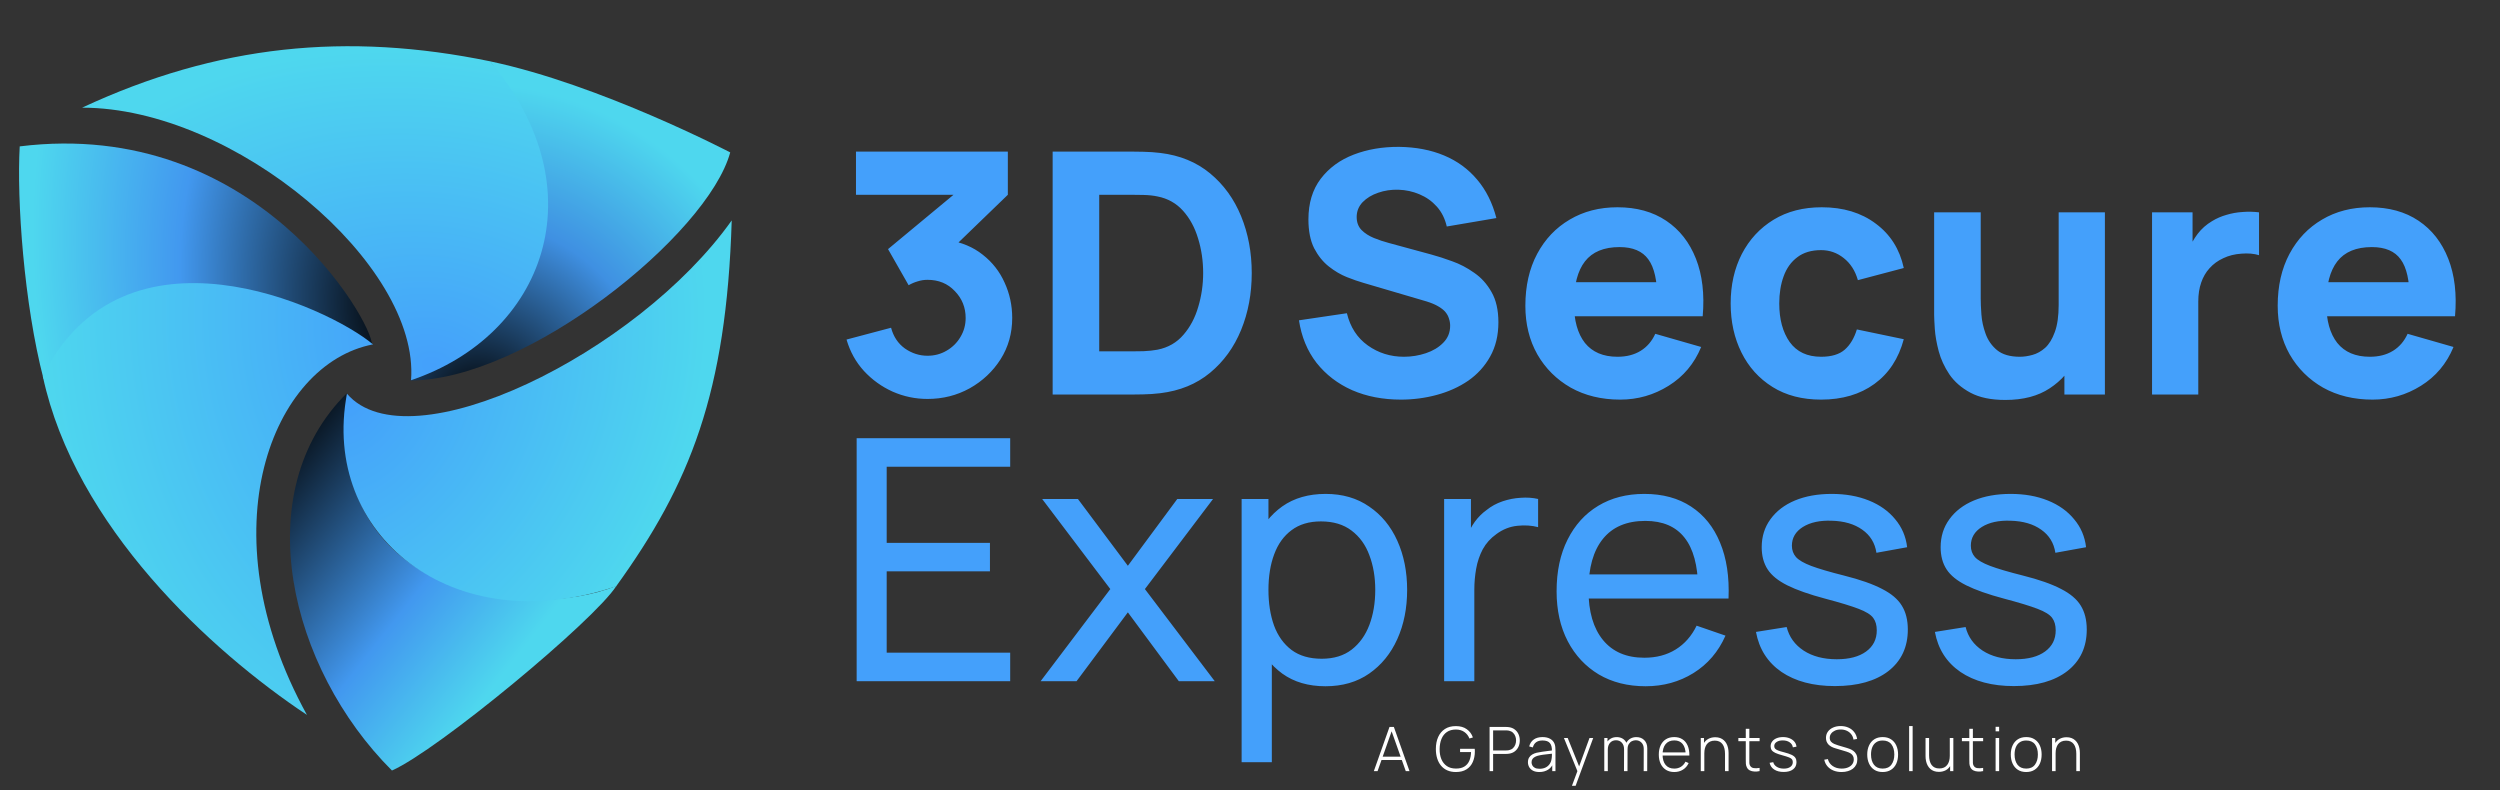
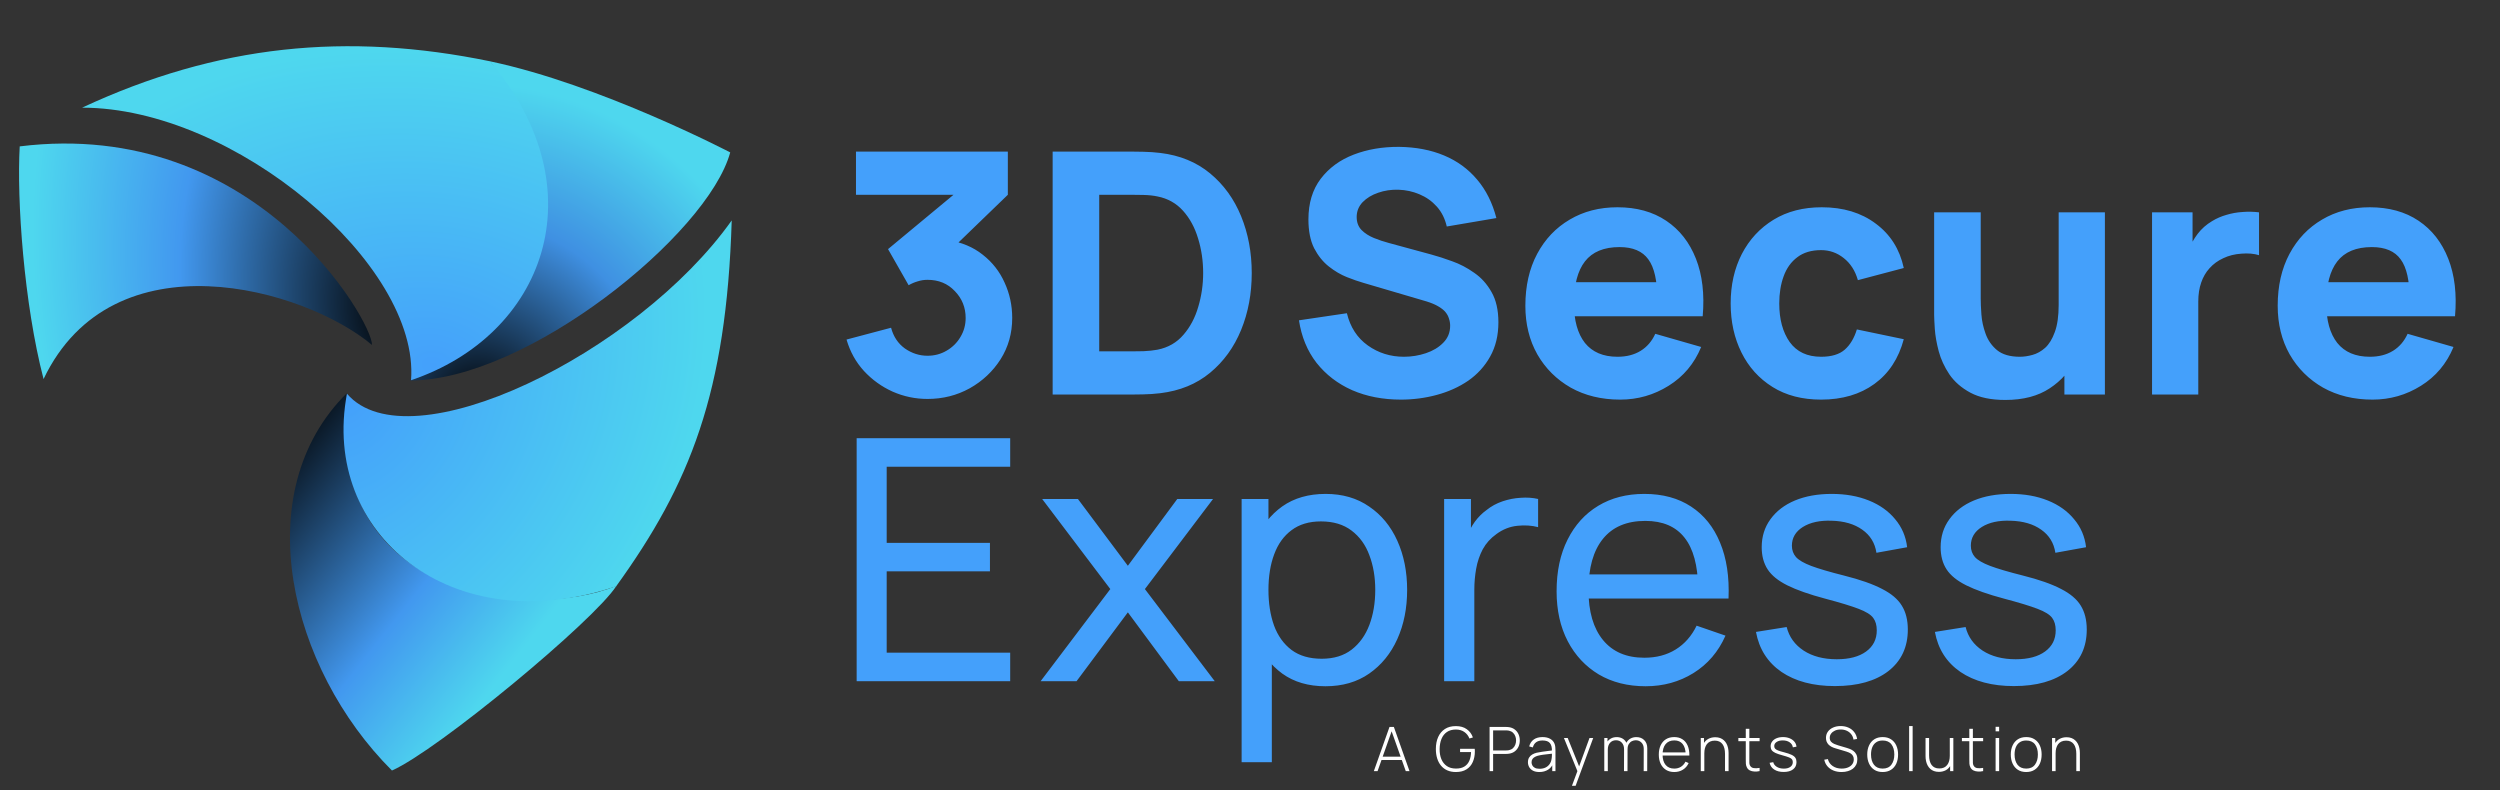
<svg xmlns="http://www.w3.org/2000/svg" width="1474" height="466" viewBox="0 0 1474 466" fill="none">
  <rect x="0" y="0" width="1474" height="466" fill="#333333" stroke="none" />
  <g clip-path="url(#clip0_334_12481)">
    <path d="M810.02 454.643L819.239 428.613H821.824L831.042 454.643H828.837L819.98 429.698H821.028L812.225 454.643H810.02ZM813.834 448.099V446.129H827.21V448.099H813.834ZM858.366 455.185C856.474 455.185 854.793 454.859 853.323 454.209C851.865 453.558 850.635 452.636 849.635 451.443C848.635 450.25 847.876 448.822 847.358 447.159C846.839 445.496 846.58 443.652 846.58 441.628C846.58 438.94 847.032 436.585 847.936 434.56C848.852 432.523 850.183 430.939 851.931 429.806C853.678 428.673 855.823 428.107 858.366 428.107C860.993 428.107 863.15 428.721 864.837 429.951C866.536 431.18 867.729 432.795 868.416 434.795L866.356 435.428C865.753 433.825 864.771 432.548 863.409 431.596C862.059 430.631 860.396 430.143 858.42 430.131C856.287 430.131 854.51 430.619 853.088 431.596C851.678 432.56 850.617 433.909 849.906 435.645C849.195 437.38 848.828 439.374 848.804 441.628C848.78 443.881 849.123 445.876 849.834 447.611C850.557 449.334 851.636 450.69 853.07 451.678C854.504 452.654 856.287 453.142 858.42 453.142C860.457 453.154 862.12 452.757 863.409 451.949C864.711 451.142 865.675 450.009 866.301 448.551C866.94 447.081 867.283 445.364 867.332 443.399H860.86V441.501H869.501C869.537 441.803 869.555 442.098 869.555 442.387C869.567 442.676 869.573 442.899 869.573 443.056C869.573 445.357 869.169 447.424 868.362 449.256C867.567 451.088 866.337 452.534 864.674 453.594C863.024 454.655 860.921 455.185 858.366 455.185ZM878.26 454.643V428.613H888.075C888.328 428.613 888.6 428.625 888.889 428.649C889.19 428.661 889.503 428.697 889.829 428.758C891.13 428.962 892.245 429.432 893.173 430.168C894.113 430.891 894.83 431.806 895.324 432.915C895.818 434.012 896.065 435.223 896.065 436.548C896.065 437.886 895.818 439.109 895.324 440.218C894.83 441.314 894.113 442.23 893.173 442.965C892.245 443.688 891.13 444.152 889.829 444.357C889.503 444.405 889.19 444.442 888.889 444.466C888.6 444.49 888.328 444.502 888.075 444.502H880.339V454.643H878.26ZM880.339 442.459H888.039C888.256 442.459 888.503 442.447 888.78 442.423C889.07 442.399 889.359 442.363 889.648 442.315C890.588 442.122 891.371 441.742 891.998 441.176C892.625 440.597 893.095 439.905 893.408 439.097C893.721 438.29 893.878 437.44 893.878 436.548C893.878 435.657 893.721 434.813 893.408 434.018C893.095 433.21 892.625 432.523 891.998 431.957C891.371 431.379 890.588 430.993 889.648 430.8C889.359 430.74 889.07 430.698 888.78 430.674C888.503 430.65 888.256 430.637 888.039 430.637H880.339V442.459ZM907.595 455.185C906.089 455.185 904.835 454.92 903.835 454.39C902.847 453.859 902.106 453.16 901.612 452.293C901.118 451.413 900.871 450.461 900.871 449.437C900.871 448.328 901.1 447.4 901.558 446.653C902.028 445.906 902.648 445.303 903.419 444.845C904.203 444.387 905.064 444.044 906.004 443.815C907.077 443.574 908.234 443.369 909.475 443.2C910.716 443.02 911.897 442.863 913.018 442.73C914.151 442.598 915.073 442.483 915.784 442.387L915.024 442.839C915.073 440.73 914.675 439.163 913.831 438.139C913 437.103 911.53 436.585 909.421 436.585C907.939 436.585 906.715 436.922 905.751 437.597C904.799 438.26 904.13 439.29 903.745 440.688L901.612 440.091C902.058 438.32 902.956 436.958 904.305 436.006C905.655 435.054 907.384 434.578 909.493 434.578C911.289 434.578 912.795 434.928 914.012 435.627C915.241 436.325 916.097 437.308 916.579 438.573C916.784 439.091 916.922 439.7 916.995 440.399C917.067 441.085 917.103 441.778 917.103 442.477V454.643H915.205V449.509L915.91 449.69C915.32 451.449 914.289 452.805 912.819 453.757C911.349 454.709 909.608 455.185 907.595 455.185ZM907.704 453.269C909.029 453.269 910.192 453.034 911.192 452.564C912.192 452.082 913 451.413 913.614 450.557C914.241 449.69 914.639 448.671 914.807 447.503C914.928 446.852 914.994 446.147 915.006 445.388C915.018 444.628 915.024 444.068 915.024 443.707L915.928 444.285C915.145 444.381 914.205 444.484 913.108 444.592C912.024 444.701 910.915 444.833 909.782 444.99C908.649 445.147 907.625 445.345 906.709 445.586C906.143 445.743 905.571 445.972 904.992 446.273C904.426 446.563 903.95 446.966 903.564 447.484C903.191 448.003 903.004 448.659 903.004 449.455C903.004 450.045 903.148 450.636 903.438 451.226C903.739 451.817 904.233 452.305 904.92 452.69C905.607 453.076 906.535 453.269 907.704 453.269ZM926.812 463.319L930.608 453.106L930.644 456.143L922.094 435.12H924.317L931.656 453.377H930.499L937.17 435.12H939.357L928.981 463.319H926.812ZM969.114 454.643L969.15 441.519C969.15 439.941 968.698 438.705 967.794 437.814C966.902 436.91 965.788 436.458 964.45 436.458C963.691 436.458 962.938 436.633 962.191 436.982C961.455 437.332 960.841 437.898 960.347 438.681C959.853 439.465 959.606 440.525 959.606 441.863L958.142 441.628C958.093 440.206 958.352 438.971 958.919 437.922C959.497 436.862 960.293 436.042 961.305 435.464C962.329 434.885 963.492 434.596 964.794 434.596C966.71 434.596 968.258 435.187 969.439 436.368C970.632 437.549 971.229 439.163 971.229 441.212L971.192 454.643H969.114ZM945.886 454.643V435.12H947.784V439.513H947.965V454.643H945.886ZM957.509 454.643L957.545 441.718C957.545 440.103 957.105 438.826 956.225 437.886C955.346 436.934 954.201 436.458 952.791 436.458C951.357 436.458 950.194 436.952 949.302 437.94C948.411 438.916 947.965 440.224 947.965 441.863L946.519 441.14C946.519 439.874 946.808 438.754 947.386 437.778C947.965 436.789 948.754 436.012 949.754 435.446C950.766 434.879 951.923 434.596 953.225 434.596C954.394 434.596 955.46 434.843 956.424 435.337C957.388 435.831 958.16 436.579 958.738 437.579C959.316 438.567 959.606 439.808 959.606 441.302L959.57 454.643H957.509ZM987.157 455.185C985.289 455.185 983.675 454.769 982.313 453.938C980.951 453.094 979.897 451.907 979.15 450.377C978.402 448.834 978.029 447.014 978.029 444.918C978.029 442.785 978.396 440.947 979.132 439.404C979.879 437.85 980.927 436.657 982.277 435.825C983.639 434.994 985.253 434.578 987.121 434.578C989.013 434.578 990.628 435.012 991.966 435.88C993.315 436.735 994.34 437.976 995.039 439.603C995.75 441.23 996.087 443.188 996.051 445.478H993.882V444.755C993.821 442.08 993.219 440.043 992.074 438.645C990.929 437.247 989.29 436.548 987.157 436.548C984.952 436.548 983.247 437.277 982.042 438.736C980.849 440.182 980.252 442.23 980.252 444.881C980.252 447.509 980.849 449.545 982.042 450.991C983.247 452.437 984.94 453.16 987.121 453.16C988.628 453.16 989.941 452.811 991.062 452.112C992.195 451.401 993.092 450.389 993.755 449.075L995.635 449.907C994.852 451.594 993.719 452.895 992.237 453.811C990.754 454.727 989.061 455.185 987.157 455.185ZM979.457 445.478V443.598H994.876V445.478H979.457ZM1017.07 454.643V444.484C1017.07 443.255 1016.95 442.158 1016.69 441.194C1016.45 440.23 1016.08 439.41 1015.57 438.736C1015.08 438.061 1014.45 437.549 1013.69 437.199C1012.94 436.85 1012.06 436.675 1011.03 436.675C1009.97 436.675 1009.05 436.862 1008.27 437.235C1007.5 437.597 1006.86 438.109 1006.35 438.772C1005.86 439.435 1005.48 440.224 1005.23 441.14C1004.99 442.044 1004.87 443.032 1004.87 444.104L1003.23 443.905C1003.23 441.796 1003.58 440.061 1004.29 438.699C1005.01 437.326 1005.98 436.313 1007.2 435.663C1008.42 435 1009.79 434.668 1011.31 434.668C1012.38 434.668 1013.34 434.825 1014.18 435.138C1015.04 435.452 1015.78 435.898 1016.4 436.476C1017.03 437.042 1017.55 437.717 1017.96 438.501C1018.37 439.272 1018.67 440.121 1018.86 441.049C1019.07 441.977 1019.17 442.947 1019.17 443.96V454.643H1017.07ZM1002.77 454.643V435.12H1004.67V439.513H1004.87V454.643H1002.77ZM1037.46 454.643C1036.43 454.872 1035.4 454.956 1034.39 454.896C1033.38 454.847 1032.47 454.625 1031.68 454.227C1030.89 453.817 1030.3 453.19 1029.91 452.347C1029.58 451.66 1029.4 450.967 1029.36 450.268C1029.33 449.569 1029.31 448.768 1029.31 447.864V429.698H1031.41V447.828C1031.41 448.647 1031.41 449.328 1031.42 449.87C1031.45 450.401 1031.57 450.889 1031.8 451.335C1032.24 452.166 1032.92 452.672 1033.86 452.853C1034.8 453.022 1036 452.992 1037.46 452.763V454.643ZM1024.94 437.018V435.12H1037.46V437.018H1024.94ZM1051.66 455.149C1049.4 455.149 1047.54 454.673 1046.07 453.721C1044.61 452.769 1043.71 451.443 1043.36 449.744L1045.49 449.382C1045.79 450.539 1046.51 451.461 1047.63 452.148C1048.75 452.835 1050.12 453.178 1051.75 453.178C1053.36 453.178 1054.65 452.835 1055.6 452.148C1056.55 451.461 1057.03 450.521 1057.03 449.328C1057.03 448.677 1056.87 448.147 1056.57 447.738C1056.28 447.316 1055.71 446.93 1054.84 446.581C1053.97 446.231 1052.68 445.821 1050.97 445.351C1049.16 444.869 1047.75 444.387 1046.72 443.905C1045.71 443.423 1044.99 442.875 1044.57 442.26C1044.16 441.646 1043.96 440.893 1043.96 440.001C1043.96 438.928 1044.26 437.988 1044.88 437.181C1045.49 436.362 1046.35 435.723 1047.45 435.265C1048.55 434.807 1049.83 434.578 1051.28 434.578C1052.72 434.578 1054.02 434.819 1055.18 435.301C1056.34 435.771 1057.27 436.434 1057.98 437.29C1058.69 438.133 1059.1 439.115 1059.21 440.236L1057.08 440.634C1056.87 439.38 1056.24 438.392 1055.18 437.669C1054.12 436.934 1052.8 436.56 1051.2 436.548C1049.7 436.524 1048.47 436.826 1047.52 437.452C1046.57 438.067 1046.09 438.88 1046.09 439.892C1046.09 440.471 1046.25 440.965 1046.58 441.375C1046.91 441.772 1047.51 442.14 1048.35 442.477C1049.19 442.815 1050.39 443.176 1051.93 443.562C1053.81 444.044 1055.27 444.538 1056.32 445.044C1057.38 445.55 1058.13 446.147 1058.56 446.834C1059 447.509 1059.21 448.346 1059.21 449.346C1059.21 451.154 1058.54 452.576 1057.19 453.612C1055.85 454.637 1054.01 455.149 1051.66 455.149ZM1085.81 455.185C1084.03 455.185 1082.42 454.89 1080.98 454.299C1079.56 453.709 1078.38 452.871 1077.44 451.787C1076.51 450.702 1075.89 449.413 1075.58 447.918L1077.71 447.557C1078.16 449.292 1079.11 450.66 1080.57 451.66C1082.04 452.66 1083.8 453.16 1085.87 453.16C1087.26 453.16 1088.5 452.937 1089.57 452.492C1090.64 452.046 1091.48 451.419 1092.08 450.612C1092.69 449.792 1092.99 448.84 1092.99 447.756C1092.99 446.972 1092.84 446.316 1092.55 445.785C1092.28 445.255 1091.91 444.821 1091.47 444.484C1091.02 444.134 1090.55 443.857 1090.04 443.652C1089.53 443.435 1089.06 443.261 1088.61 443.128L1082.07 441.176C1081.2 440.923 1080.42 440.609 1079.74 440.236C1079.06 439.85 1078.49 439.41 1078.02 438.916C1077.56 438.41 1077.21 437.838 1076.95 437.199C1076.71 436.56 1076.59 435.849 1076.59 435.066C1076.59 433.668 1076.97 432.445 1077.71 431.397C1078.46 430.348 1079.48 429.535 1080.79 428.956C1082.1 428.366 1083.61 428.071 1085.3 428.071C1087.02 428.083 1088.55 428.402 1089.91 429.029C1091.28 429.643 1092.39 430.517 1093.26 431.65C1094.14 432.783 1094.7 434.126 1094.96 435.681L1092.81 436.06C1092.64 434.867 1092.2 433.825 1091.5 432.933C1090.82 432.041 1089.94 431.348 1088.87 430.854C1087.79 430.36 1086.6 430.113 1085.29 430.113C1084.02 430.101 1082.9 430.312 1081.92 430.746C1080.96 431.18 1080.2 431.764 1079.65 432.499C1079.09 433.234 1078.82 434.066 1078.82 434.994C1078.82 435.958 1079.07 436.729 1079.59 437.308C1080.12 437.874 1080.77 438.32 1081.53 438.645C1082.3 438.971 1083.03 439.236 1083.73 439.441L1088.97 440.995C1089.47 441.14 1090.06 441.345 1090.75 441.61C1091.43 441.875 1092.11 442.254 1092.77 442.748C1093.43 443.231 1093.98 443.875 1094.42 444.683C1094.86 445.478 1095.08 446.478 1095.08 447.683C1095.08 448.852 1094.86 449.901 1094.42 450.829C1093.97 451.756 1093.33 452.546 1092.5 453.196C1091.67 453.835 1090.69 454.323 1089.55 454.661C1088.42 455.01 1087.17 455.185 1085.81 455.185ZM1110.02 455.185C1108.08 455.185 1106.43 454.745 1105.08 453.865C1103.73 452.986 1102.7 451.768 1101.99 450.214C1101.28 448.659 1100.92 446.87 1100.92 444.845C1100.92 442.809 1101.29 441.019 1102.01 439.477C1102.73 437.922 1103.77 436.717 1105.12 435.861C1106.48 435.006 1108.11 434.578 1110.02 434.578C1111.96 434.578 1113.6 435.018 1114.95 435.898C1116.31 436.765 1117.34 437.97 1118.04 439.513C1118.75 441.055 1119.11 442.833 1119.11 444.845C1119.11 446.906 1118.75 448.714 1118.04 450.268C1117.33 451.811 1116.29 453.016 1114.93 453.883C1113.57 454.751 1111.93 455.185 1110.02 455.185ZM1110.02 453.16C1112.32 453.16 1114.04 452.389 1115.17 450.847C1116.31 449.304 1116.89 447.304 1116.89 444.845C1116.89 442.339 1116.31 440.338 1115.17 438.844C1114.02 437.35 1112.31 436.603 1110.02 436.603C1108.46 436.603 1107.18 436.958 1106.17 437.669C1105.15 438.368 1104.39 439.338 1103.89 440.579C1103.39 441.809 1103.15 443.231 1103.15 444.845C1103.15 447.352 1103.73 449.364 1104.88 450.883C1106.05 452.401 1107.76 453.16 1110.02 453.16ZM1125.62 454.643V428.071H1127.69V454.643H1125.62ZM1143.16 455.094C1142.09 455.094 1141.12 454.938 1140.27 454.625C1139.42 454.311 1138.69 453.871 1138.06 453.305C1137.44 452.727 1136.92 452.052 1136.51 451.28C1136.1 450.497 1135.79 449.642 1135.59 448.714C1135.39 447.786 1135.3 446.816 1135.3 445.803V435.12H1137.39V445.279C1137.39 446.508 1137.51 447.605 1137.76 448.569C1138.01 449.533 1138.38 450.353 1138.88 451.027C1139.38 451.702 1140.01 452.214 1140.76 452.564C1141.51 452.913 1142.41 453.088 1143.43 453.088C1144.49 453.088 1145.41 452.907 1146.18 452.546C1146.96 452.172 1147.6 451.654 1148.09 450.991C1148.6 450.328 1148.97 449.545 1149.22 448.641C1149.47 447.725 1149.59 446.731 1149.59 445.659L1151.24 445.858C1151.24 447.966 1150.88 449.708 1150.16 451.082C1149.44 452.443 1148.48 453.456 1147.26 454.118C1146.05 454.769 1144.68 455.094 1143.16 455.094ZM1149.79 454.643V450.25H1149.59V435.12H1151.69V454.643H1149.79ZM1169.26 454.643C1168.23 454.872 1167.2 454.956 1166.19 454.896C1165.18 454.847 1164.27 454.625 1163.48 454.227C1162.69 453.817 1162.1 453.19 1161.71 452.347C1161.38 451.66 1161.2 450.967 1161.16 450.268C1161.13 449.569 1161.11 448.768 1161.11 447.864V429.698H1163.21V447.828C1163.21 448.647 1163.21 449.328 1163.22 449.87C1163.25 450.401 1163.38 450.889 1163.6 451.335C1164.04 452.166 1164.72 452.672 1165.66 452.853C1166.6 453.022 1167.8 452.992 1169.26 452.763V454.643ZM1156.74 437.018V435.12H1169.26V437.018H1156.74ZM1176.61 431.18V428.523H1178.69V431.18H1176.61ZM1176.61 454.643V435.12H1178.69V454.643H1176.61ZM1194.66 455.185C1192.72 455.185 1191.07 454.745 1189.72 453.865C1188.37 452.986 1187.34 451.768 1186.63 450.214C1185.92 448.659 1185.56 446.87 1185.56 444.845C1185.56 442.809 1185.93 441.019 1186.65 439.477C1187.37 437.922 1188.41 436.717 1189.76 435.861C1191.12 435.006 1192.75 434.578 1194.66 434.578C1196.6 434.578 1198.24 435.018 1199.59 435.898C1200.95 436.765 1201.98 437.97 1202.68 439.513C1203.39 441.055 1203.75 442.833 1203.75 444.845C1203.75 446.906 1203.39 448.714 1202.68 450.268C1201.97 451.811 1200.93 453.016 1199.57 453.883C1198.21 454.751 1196.57 455.185 1194.66 455.185ZM1194.66 453.16C1196.96 453.16 1198.68 452.389 1199.81 450.847C1200.95 449.304 1201.53 447.304 1201.53 444.845C1201.53 442.339 1200.95 440.338 1199.81 438.844C1198.66 437.35 1196.95 436.603 1194.66 436.603C1193.1 436.603 1191.82 436.958 1190.81 437.669C1189.79 438.368 1189.03 439.338 1188.53 440.579C1188.03 441.809 1187.79 443.231 1187.79 444.845C1187.79 447.352 1188.37 449.364 1189.52 450.883C1190.69 452.401 1192.4 453.16 1194.66 453.16ZM1224.19 454.643V444.484C1224.19 443.255 1224.07 442.158 1223.81 441.194C1223.57 440.23 1223.2 439.41 1222.69 438.736C1222.2 438.061 1221.57 437.549 1220.81 437.199C1220.07 436.85 1219.18 436.675 1218.16 436.675C1217.09 436.675 1216.17 436.862 1215.39 437.235C1214.62 437.597 1213.98 438.109 1213.47 438.772C1212.98 439.435 1212.61 440.224 1212.35 441.14C1212.11 442.044 1211.99 443.032 1211.99 444.104L1210.35 443.905C1210.35 441.796 1210.7 440.061 1211.41 438.699C1212.14 437.326 1213.11 436.313 1214.32 435.663C1215.54 435 1216.91 434.668 1218.43 434.668C1219.5 434.668 1220.46 434.825 1221.3 435.138C1222.16 435.452 1222.9 435.898 1223.52 436.476C1224.15 437.042 1224.67 437.717 1225.08 438.501C1225.49 439.272 1225.79 440.121 1225.98 441.049C1226.19 441.977 1226.29 442.947 1226.29 443.96V454.643H1224.19ZM1209.89 454.643V435.12H1211.79V439.513H1211.99V454.643H1209.89Z" fill="white" />
    <path d="M546.865 235.215C539.702 235.215 532.871 233.789 526.372 230.937C519.873 228.019 514.202 223.94 509.361 218.701C504.586 213.462 501.17 207.294 499.115 200.198L525.377 193.234C526.77 198.474 529.489 202.552 533.534 205.47C537.646 208.322 542.09 209.748 546.865 209.748C550.976 209.748 554.723 208.753 558.106 206.764C561.554 204.774 564.273 202.088 566.263 198.706C568.319 195.323 569.347 191.576 569.347 187.465C569.347 181.297 567.225 176.025 562.98 171.647C558.802 167.204 553.43 164.982 546.865 164.982C544.875 164.982 542.952 165.281 541.095 165.878C539.238 166.408 537.447 167.171 535.723 168.166L523.586 146.877L569.148 109.075L571.138 114.845H504.685V89.378H594.217V114.845L558.802 149.066L558.603 141.505C566.827 142.765 573.757 145.65 579.394 150.16C585.098 154.603 589.409 160.108 592.327 166.673C595.311 173.173 596.803 180.103 596.803 187.465C596.803 196.484 594.515 204.608 589.939 211.837C585.363 219 579.295 224.703 571.734 228.947C564.174 233.126 555.884 235.215 546.865 235.215ZM620.642 232.628V89.378H667C668.127 89.378 670.448 89.411 673.963 89.478C677.478 89.544 680.86 89.776 684.11 90.174C695.65 91.567 705.432 95.579 713.456 102.211C721.481 108.843 727.583 117.265 731.761 127.479C735.939 137.692 738.028 148.867 738.028 161.003C738.028 173.14 735.939 184.314 731.761 194.528C727.583 204.741 721.481 213.163 713.456 219.795C705.432 226.427 695.65 230.44 684.11 231.832C680.86 232.23 677.478 232.462 673.963 232.529C670.448 232.595 668.127 232.628 667 232.628H620.642ZM648.099 207.162H667C668.79 207.162 671.211 207.128 674.262 207.062C677.312 206.929 680.065 206.631 682.518 206.167C688.752 204.907 693.826 201.989 697.739 197.413C701.718 192.836 704.636 187.332 706.493 180.899C708.416 174.466 709.378 167.834 709.378 161.003C709.378 153.841 708.383 147.043 706.393 140.61C704.47 134.177 701.519 128.739 697.54 124.295C693.561 119.852 688.554 117.033 682.518 115.84C680.065 115.309 677.312 115.011 674.262 114.944C671.211 114.878 668.79 114.845 667 114.845H648.099V207.162ZM825.96 235.613C815.349 235.613 805.765 233.756 797.21 230.042C788.721 226.262 781.725 220.89 776.22 213.926C770.782 206.896 767.333 198.54 765.874 188.857L794.126 184.679C796.116 192.903 800.228 199.236 806.462 203.68C812.696 208.123 819.792 210.345 827.75 210.345C832.194 210.345 836.504 209.648 840.683 208.256C844.861 206.863 848.276 204.807 850.929 202.088C853.648 199.369 855.008 196.02 855.008 192.041C855.008 190.582 854.775 189.189 854.311 187.863C853.913 186.47 853.217 185.177 852.222 183.983C851.227 182.789 849.802 181.662 847.945 180.601C846.154 179.539 843.866 178.578 841.08 177.716L803.875 166.773C801.09 165.977 797.84 164.85 794.126 163.391C790.479 161.932 786.931 159.843 783.482 157.123C780.033 154.404 777.149 150.823 774.827 146.38C772.572 141.87 771.445 136.2 771.445 129.369C771.445 119.752 773.866 111.761 778.707 105.394C783.548 99.028 790.015 94.286 798.105 91.169C806.196 88.052 815.15 86.526 824.965 86.593C834.846 86.725 843.667 88.416 851.426 91.666C859.186 94.916 865.685 99.658 870.924 105.892C876.163 112.059 879.944 119.62 882.265 128.573L853.018 133.547C851.957 128.905 850 124.992 847.149 121.808C844.297 118.625 840.882 116.204 836.902 114.546C832.99 112.888 828.878 111.993 824.567 111.86C820.323 111.728 816.31 112.325 812.53 113.651C808.816 114.911 805.765 116.768 803.378 119.222C801.057 121.676 799.896 124.594 799.896 127.976C799.896 131.093 800.858 133.646 802.781 135.636C804.704 137.559 807.125 139.118 810.043 140.311C812.961 141.505 815.945 142.5 818.996 143.296L843.866 150.06C847.58 151.055 851.692 152.382 856.201 154.04C860.711 155.631 865.022 157.886 869.134 160.804C873.312 163.656 876.727 167.436 879.38 172.145C882.099 176.854 883.459 182.822 883.459 190.051C883.459 197.744 881.834 204.476 878.584 210.245C875.401 215.949 871.09 220.691 865.652 224.471C860.214 228.185 854.046 230.97 847.149 232.827C840.318 234.684 833.255 235.613 825.96 235.613ZM955.262 235.613C944.253 235.613 934.538 233.258 926.115 228.55C917.759 223.775 911.193 217.242 906.418 208.952C901.709 200.596 899.355 191.046 899.355 180.302C899.355 168.564 901.676 158.35 906.319 149.663C910.961 140.975 917.361 134.243 925.518 129.468C933.675 124.627 943.06 122.206 953.671 122.206C964.945 122.206 974.528 124.859 982.42 130.165C990.312 135.47 996.148 142.931 999.929 152.547C1003.71 162.164 1005.04 173.471 1003.91 186.47H977.148V176.522C977.148 165.579 975.39 157.72 971.875 152.945C968.427 148.104 962.756 145.683 954.864 145.683C945.646 145.683 938.848 148.502 934.471 154.139C930.16 159.71 928.005 167.967 928.005 178.909C928.005 188.924 930.16 196.683 934.471 202.188C938.848 207.626 945.248 210.345 953.671 210.345C958.976 210.345 963.519 209.184 967.299 206.863C971.08 204.542 973.964 201.193 975.954 196.816L1003.01 204.575C998.967 214.39 992.567 222.017 983.813 227.455C975.125 232.893 965.608 235.613 955.262 235.613ZM919.649 186.47V166.375H990.876V186.47H919.649ZM1073.72 235.613C1062.58 235.613 1053.03 233.126 1045.07 228.152C1037.11 223.178 1031.01 216.413 1026.77 207.858C1022.52 199.303 1020.4 189.653 1020.4 178.909C1020.4 168.033 1022.59 158.317 1026.97 149.762C1031.41 141.207 1037.64 134.475 1045.67 129.568C1053.69 124.66 1063.18 122.206 1074.12 122.206C1086.79 122.206 1097.4 125.423 1105.95 131.856C1114.57 138.222 1120.08 146.943 1122.47 158.019L1095.41 165.181C1093.82 159.61 1091.03 155.267 1087.05 152.15C1083.14 149.032 1078.7 147.474 1073.72 147.474C1068.02 147.474 1063.34 148.867 1059.7 151.652C1056.05 154.371 1053.36 158.118 1051.64 162.893C1049.91 167.602 1049.05 172.941 1049.05 178.909C1049.05 188.26 1051.11 195.854 1055.22 201.69C1059.4 207.46 1065.56 210.345 1073.72 210.345C1079.82 210.345 1084.47 208.952 1087.65 206.167C1090.83 203.381 1093.22 199.402 1094.81 194.229L1122.47 199.999C1119.42 211.406 1113.65 220.193 1105.16 226.361C1096.67 232.529 1086.19 235.613 1073.72 235.613ZM1182.35 235.812C1173.93 235.812 1167.07 234.386 1161.76 231.534C1156.46 228.682 1152.31 225.068 1149.33 220.691C1146.41 216.314 1144.32 211.771 1143.06 207.062C1141.8 202.287 1141.04 197.943 1140.77 194.03C1140.51 190.117 1140.37 187.266 1140.37 185.475V125.191H1167.83V175.925C1167.83 178.379 1167.96 181.529 1168.23 185.376C1168.49 189.156 1169.32 192.969 1170.72 196.816C1172.11 200.662 1174.36 203.879 1177.48 206.465C1180.66 209.052 1185.14 210.345 1190.91 210.345C1193.23 210.345 1195.72 209.98 1198.37 209.251C1201.02 208.521 1203.51 207.128 1205.83 205.072C1208.15 202.95 1210.04 199.866 1211.5 195.821C1213.03 191.709 1213.79 186.337 1213.79 179.705L1229.31 187.067C1229.31 195.556 1227.58 203.514 1224.14 210.942C1220.69 218.369 1215.48 224.371 1208.52 228.947C1201.62 233.523 1192.9 235.812 1182.35 235.812ZM1217.17 232.628V197.015H1213.79V125.191H1241.05V232.628H1217.17ZM1268.85 232.628V125.191H1292.73V151.453L1290.14 148.071C1291.53 144.357 1293.39 140.975 1295.71 137.924C1298.03 134.873 1300.88 132.353 1304.26 130.364C1306.85 128.772 1309.67 127.545 1312.72 126.683C1315.77 125.754 1318.92 125.191 1322.17 124.992C1325.42 124.726 1328.67 124.793 1331.92 125.191V150.458C1328.94 149.53 1325.45 149.231 1321.47 149.563C1317.56 149.828 1314.01 150.724 1310.83 152.249C1307.65 153.708 1304.96 155.664 1302.77 158.118C1300.58 160.506 1298.93 163.357 1297.8 166.673C1296.67 169.923 1296.11 173.604 1296.11 177.716V232.628H1268.85ZM1398.84 235.613C1387.83 235.613 1378.11 233.258 1369.69 228.55C1361.33 223.775 1354.77 217.242 1349.99 208.952C1345.29 200.596 1342.93 191.046 1342.93 180.302C1342.93 168.564 1345.25 158.35 1349.89 149.663C1354.54 140.975 1360.94 134.243 1369.09 129.468C1377.25 124.627 1386.64 122.206 1397.25 122.206C1408.52 122.206 1418.1 124.859 1426 130.165C1433.89 135.47 1439.72 142.931 1443.5 152.547C1447.28 162.164 1448.61 173.471 1447.48 186.47H1420.72V176.522C1420.72 165.579 1418.97 157.72 1415.45 152.945C1412 148.104 1406.33 145.683 1398.44 145.683C1389.22 145.683 1382.42 148.502 1378.05 154.139C1373.74 159.71 1371.58 167.967 1371.58 178.909C1371.58 188.924 1373.74 196.683 1378.05 202.188C1382.42 207.626 1388.82 210.345 1397.25 210.345C1402.55 210.345 1407.1 209.184 1410.88 206.863C1414.66 204.542 1417.54 201.193 1419.53 196.816L1446.59 204.575C1442.54 214.39 1436.14 222.017 1427.39 227.455C1418.7 232.893 1409.18 235.613 1398.84 235.613ZM1363.22 186.47V166.375H1434.45V186.47H1363.22ZM505.083 401.628V258.378H595.609V275.19H522.791V320.055H583.672V336.867H522.791V384.816H595.609V401.628H505.083ZM613.555 401.628L654.639 347.313L614.45 294.191H635.539L664.985 333.584L694.133 294.191H715.222L675.033 347.313L716.217 401.628H695.028L664.985 361.041L634.744 401.628H613.555ZM781.502 404.613C771.421 404.613 762.932 402.126 756.035 397.152C749.138 392.111 743.899 385.314 740.317 376.758C736.802 368.137 735.045 358.487 735.045 347.81C735.045 337 736.802 327.317 740.317 318.762C743.899 310.207 749.138 303.475 756.035 298.568C762.999 293.66 771.521 291.206 781.601 291.206C791.549 291.206 800.104 293.693 807.267 298.667C814.496 303.575 820.033 310.306 823.88 318.861C827.726 327.417 829.65 337.066 829.65 347.81C829.65 358.554 827.726 368.203 823.88 376.758C820.033 385.314 814.496 392.111 807.267 397.152C800.104 402.126 791.516 404.613 781.502 404.613ZM732.061 449.378V294.191H747.878V373.277H749.867V449.378H732.061ZM779.313 388.397C786.409 388.397 792.279 386.607 796.921 383.026C801.563 379.444 805.045 374.603 807.366 368.502C809.688 362.334 810.848 355.437 810.848 347.81C810.848 340.25 809.688 333.419 807.366 327.317C805.112 321.216 801.597 316.375 796.822 312.793C792.113 309.212 786.111 307.421 778.816 307.421C771.852 307.421 766.083 309.146 761.506 312.594C756.93 315.977 753.515 320.718 751.26 326.82C749.005 332.855 747.878 339.852 747.878 347.81C747.878 355.636 748.972 362.632 751.161 368.8C753.416 374.901 756.864 379.71 761.506 383.225C766.149 386.673 772.084 388.397 779.313 388.397ZM851.457 401.628V294.191H867.275V320.155L864.688 316.772C865.948 313.456 867.573 310.406 869.563 307.62C871.619 304.835 873.907 302.547 876.427 300.756C879.212 298.501 882.362 296.777 885.877 295.583C889.392 294.39 892.973 293.693 896.621 293.494C900.269 293.229 903.684 293.461 906.867 294.191V310.804C903.153 309.809 899.075 309.544 894.631 310.008C890.188 310.472 886.076 312.097 882.296 314.882C878.847 317.336 876.161 320.321 874.238 323.835C872.381 327.35 871.088 331.164 870.358 335.276C869.629 339.321 869.264 343.466 869.264 347.71V401.628H851.457ZM970.292 404.613C959.747 404.613 950.528 402.291 942.636 397.649C934.811 392.94 928.709 386.408 924.332 378.052C919.955 369.629 917.767 359.814 917.767 348.606C917.767 336.867 919.922 326.72 924.233 318.165C928.543 309.544 934.545 302.912 942.238 298.269C949.998 293.561 959.084 291.206 969.496 291.206C980.306 291.206 989.491 293.693 997.051 298.667C1004.68 303.641 1010.38 310.737 1014.16 319.956C1018.01 329.174 1019.67 340.15 1019.14 352.883H1001.23V346.517C1001.03 333.319 998.345 323.471 993.172 316.971C987.999 310.406 980.306 307.123 970.093 307.123C959.15 307.123 950.827 310.638 945.123 317.668C939.42 324.698 936.568 334.778 936.568 347.909C936.568 360.576 939.42 370.392 945.123 377.355C950.827 384.319 958.951 387.801 969.496 387.801C976.592 387.801 982.76 386.176 987.999 382.926C993.238 379.676 997.35 375.001 1000.33 368.9L1017.35 374.769C1013.17 384.252 1006.87 391.614 998.444 396.853C990.088 402.026 980.704 404.613 970.292 404.613ZM930.599 352.883V338.658H1009.98V352.883H930.599ZM1081.87 404.513C1069.07 404.513 1058.56 401.728 1050.34 396.157C1042.18 390.52 1037.17 382.661 1035.32 372.58L1053.42 369.695C1054.88 375.531 1058.23 380.174 1063.47 383.622C1068.71 387.005 1075.21 388.696 1082.97 388.696C1090.33 388.696 1096.1 387.171 1100.28 384.12C1104.45 381.069 1106.54 376.924 1106.54 371.685C1106.54 368.634 1105.85 366.18 1104.45 364.323C1103.06 362.4 1100.18 360.61 1095.8 358.952C1091.49 357.294 1084.96 355.304 1076.2 352.983C1066.72 350.463 1059.26 347.843 1053.82 345.124C1048.38 342.405 1044.5 339.255 1042.18 335.673C1039.86 332.092 1038.7 327.748 1038.7 322.642C1038.7 316.341 1040.42 310.837 1043.87 306.128C1047.32 301.353 1052.13 297.672 1058.29 295.086C1064.53 292.5 1071.76 291.206 1079.98 291.206C1088.14 291.206 1095.43 292.5 1101.87 295.086C1108.3 297.672 1113.47 301.353 1117.39 306.128C1121.36 310.837 1123.72 316.341 1124.45 322.642L1106.34 325.925C1105.48 320.155 1102.7 315.612 1097.99 312.296C1093.34 308.98 1087.34 307.222 1079.98 307.023C1073.02 306.758 1067.35 307.985 1062.97 310.704C1058.66 313.423 1056.5 317.104 1056.5 321.746C1056.5 324.333 1057.3 326.555 1058.89 328.411C1060.55 330.268 1063.57 332.026 1067.94 333.684C1072.39 335.342 1078.82 337.232 1087.24 339.354C1096.73 341.742 1104.19 344.361 1109.63 347.213C1115.13 349.998 1119.04 353.314 1121.36 357.161C1123.69 360.941 1124.85 365.617 1124.85 371.188C1124.85 381.533 1121.03 389.691 1113.41 395.659C1105.78 401.562 1095.27 404.513 1081.87 404.513ZM1187.37 404.513C1174.57 404.513 1164.06 401.728 1155.84 396.157C1147.68 390.52 1142.67 382.661 1140.82 372.58L1158.92 369.695C1160.38 375.531 1163.73 380.174 1168.97 383.622C1174.21 387.005 1180.71 388.696 1188.47 388.696C1195.83 388.696 1201.6 387.171 1205.78 384.12C1209.96 381.069 1212.04 376.924 1212.04 371.685C1212.04 368.634 1211.35 366.18 1209.96 364.323C1208.56 362.4 1205.68 360.61 1201.3 358.952C1196.99 357.294 1190.46 355.304 1181.7 352.983C1172.22 350.463 1164.76 347.843 1159.32 345.124C1153.88 342.405 1150 339.255 1147.68 335.673C1145.36 332.092 1144.2 327.748 1144.2 322.642C1144.2 316.341 1145.92 310.837 1149.37 306.128C1152.82 301.353 1157.63 297.672 1163.8 295.086C1170.03 292.5 1177.26 291.206 1185.48 291.206C1193.64 291.206 1200.94 292.5 1207.37 295.086C1213.8 297.672 1218.98 301.353 1222.89 306.128C1226.87 310.837 1229.22 316.341 1229.95 322.642L1211.85 325.925C1210.98 320.155 1208.2 315.612 1203.49 312.296C1198.85 308.98 1192.85 307.222 1185.48 307.023C1178.52 306.758 1172.85 307.985 1168.47 310.704C1164.16 313.423 1162.01 317.104 1162.01 321.746C1162.01 324.333 1162.8 326.555 1164.39 328.411C1166.05 330.268 1169.07 332.026 1173.45 333.684C1177.89 335.342 1184.32 337.232 1192.75 339.354C1202.23 341.742 1209.69 344.361 1215.13 347.213C1220.63 349.998 1224.55 353.314 1226.87 357.161C1229.19 360.941 1230.35 365.617 1230.35 371.188C1230.35 381.533 1226.54 389.691 1218.91 395.659C1211.28 401.562 1200.77 404.513 1187.37 404.513Z" fill="#44A0FB" />
    <path d="M430.536 89.865C430.536 89.865 354.014 49.873 288.964 36.159C366.575 144.671 286.87 204.217 241.703 224.353C310.624 224.353 417.305 138.298 430.536 89.865Z" fill="url(#paint0_radial_334_12481)" />
-     <path d="M25.679 223.479C14.123 179.067 9.827 117.871 11.624 86.311C150.799 69.073 219.741 189.679 219.324 203.385C179.467 169.954 66.632 137.849 25.679 223.479Z" fill="url(#paint1_radial_334_12481)" />
+     <path d="M25.679 223.479C14.123 179.067 9.827 117.871 11.624 86.311C150.799 69.073 219.741 189.679 219.324 203.385C179.467 169.954 66.632 137.849 25.679 223.479" fill="url(#paint1_radial_334_12481)" />
    <path d="M231.098 454.302C170.748 394.085 145.464 290.307 204.474 231.844C190.294 352.499 310.54 366.718 363.424 345.449C350.5 365.789 258.021 442.469 231.098 454.302Z" fill="url(#paint2_linear_334_12481)" />
    <path d="M289.072 36.169C204.712 18.756 128.107 26.316 48.41 63.479C138.387 63.479 247.654 156.079 242.351 224.17C320.709 197.765 353.255 112.48 289.072 36.169Z" fill="url(#paint3_radial_334_12481)" />
    <path d="M363.289 345.676C406.844 285.361 428.325 231.701 431.42 129.958C375.711 208.489 240.897 274.501 204.577 232.127C188.863 314.873 266.573 378.558 363.289 345.676Z" fill="url(#paint4_radial_334_12481)" />
-     <path d="M25.243 221.85C44.191 310.333 124.368 383.915 180.979 421.514C120.806 312.509 160.736 214.33 219.919 203.056C193.143 180.508 72.886 125.546 25.243 221.85Z" fill="url(#paint5_radial_334_12481)" />
  </g>
  <defs>
    <radialGradient id="paint0_radial_334_12481" cx="0" cy="0" r="1" gradientUnits="userSpaceOnUse" gradientTransform="translate(281.123 239.08) rotate(-94.764) scale(189.588 183.051)">
      <stop />
      <stop offset="0.573" stop-color="#3F90E2" />
      <stop offset="1" stop-color="#4ED7EE" />
    </radialGradient>
    <radialGradient id="paint1_radial_334_12481" cx="0" cy="0" r="1" gradientUnits="userSpaceOnUse" gradientTransform="translate(232.168 186.523) rotate(168.9) scale(207.928 314.893)">
      <stop />
      <stop offset="0.592" stop-color="#4298EF" />
      <stop offset="1" stop-color="#4ED7EE" />
    </radialGradient>
    <linearGradient id="paint2_linear_334_12481" x1="170.969" y1="239.208" x2="325.607" y2="360.759" gradientUnits="userSpaceOnUse">
      <stop />
      <stop offset="0.646" stop-color="#4298EF" />
      <stop offset="1" stop-color="#4ED7EE" />
    </linearGradient>
    <radialGradient id="paint3_radial_334_12481" cx="0" cy="0" r="1" gradientUnits="userSpaceOnUse" gradientTransform="translate(255.369 215.444) rotate(-81.051) scale(183.847 256.52)">
      <stop stop-color="#44A0FB" />
      <stop offset="1" stop-color="#4ED7EE" />
    </radialGradient>
    <radialGradient id="paint4_radial_334_12481" cx="0" cy="0" r="1" gradientUnits="userSpaceOnUse" gradientTransform="translate(205.345 235.634) rotate(35.718) scale(192.748 244.721)">
      <stop stop-color="#44A0FB" />
      <stop offset="1" stop-color="#4ED7EE" />
    </radialGradient>
    <radialGradient id="paint5_radial_334_12481" cx="0" cy="0" r="1" gradientUnits="userSpaceOnUse" gradientTransform="translate(237.883 196.666) rotate(174.634) scale(213.623 299.145)">
      <stop stop-color="#44A0FB" />
      <stop offset="1" stop-color="#4ED7EE" />
    </radialGradient>
    <clipPath id="clip0_334_12481">
      <rect width="1474" height="465" fill="white" transform="translate(0 0.656)" />
    </clipPath>
  </defs>
</svg>